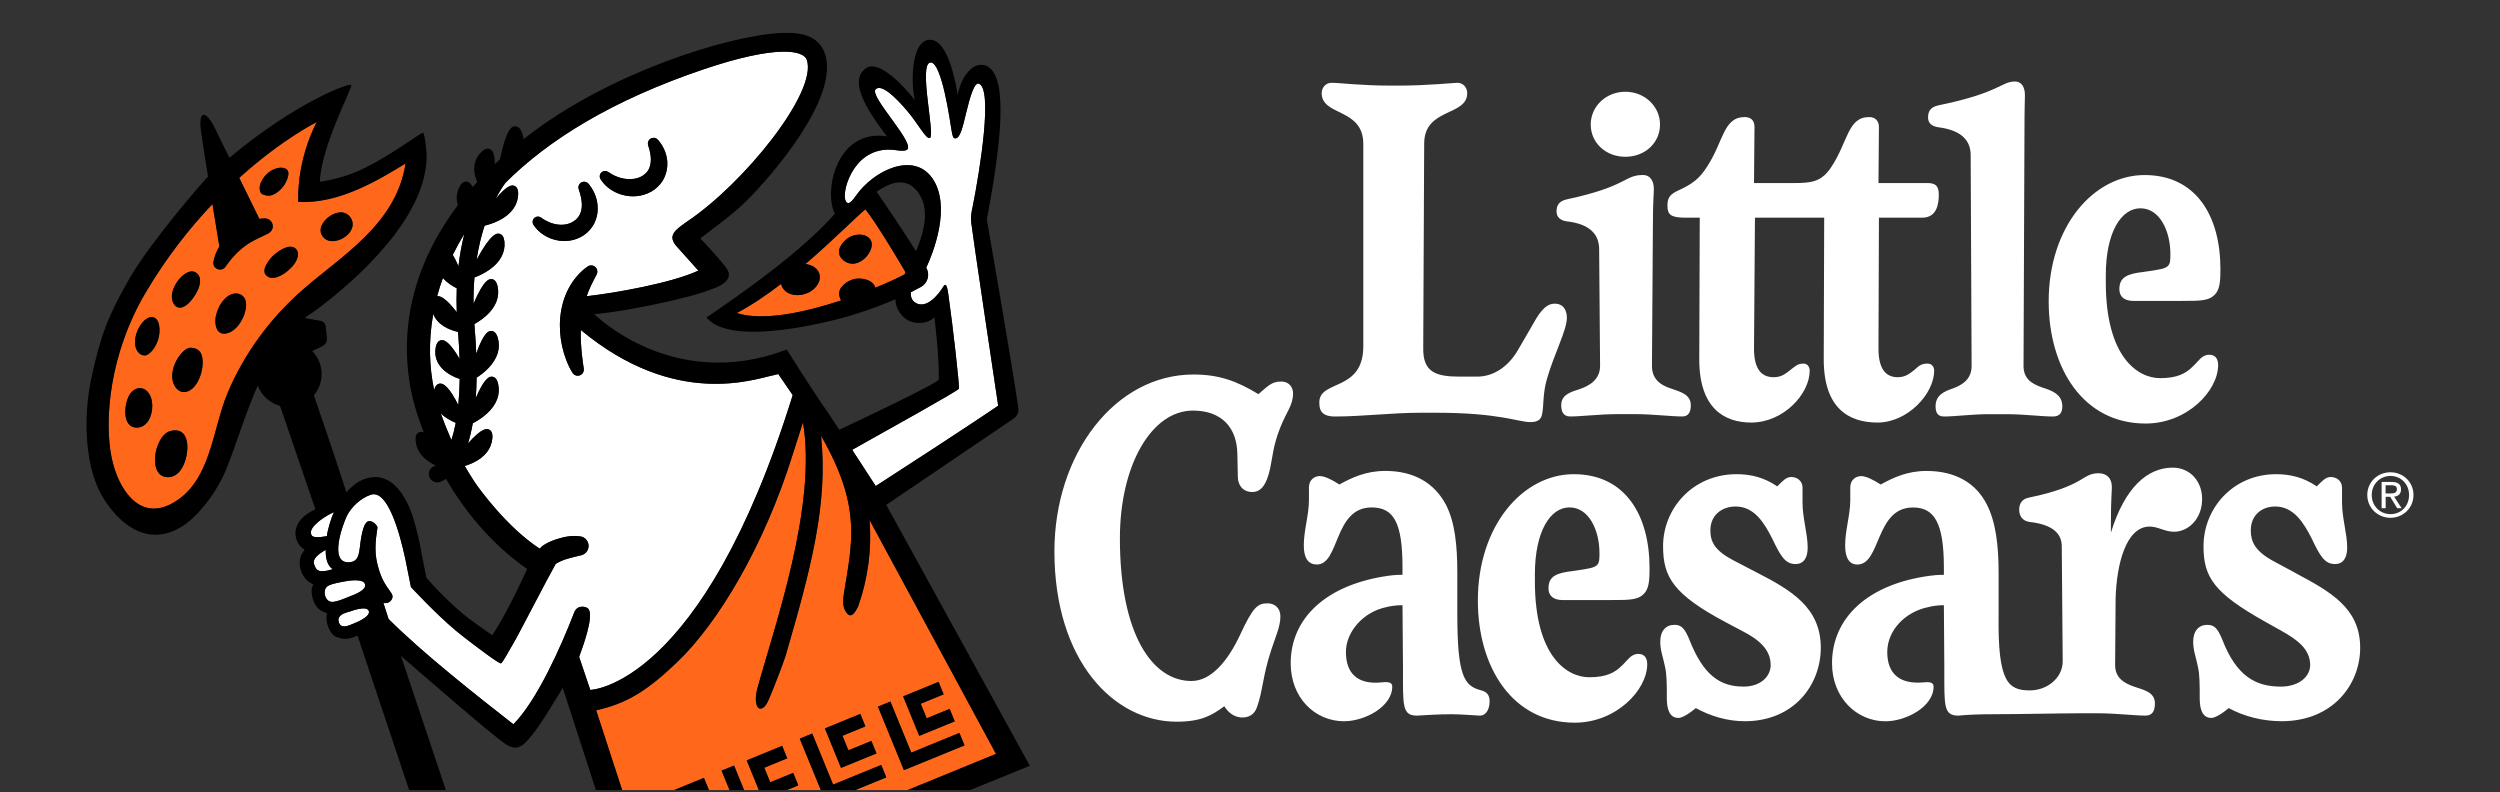
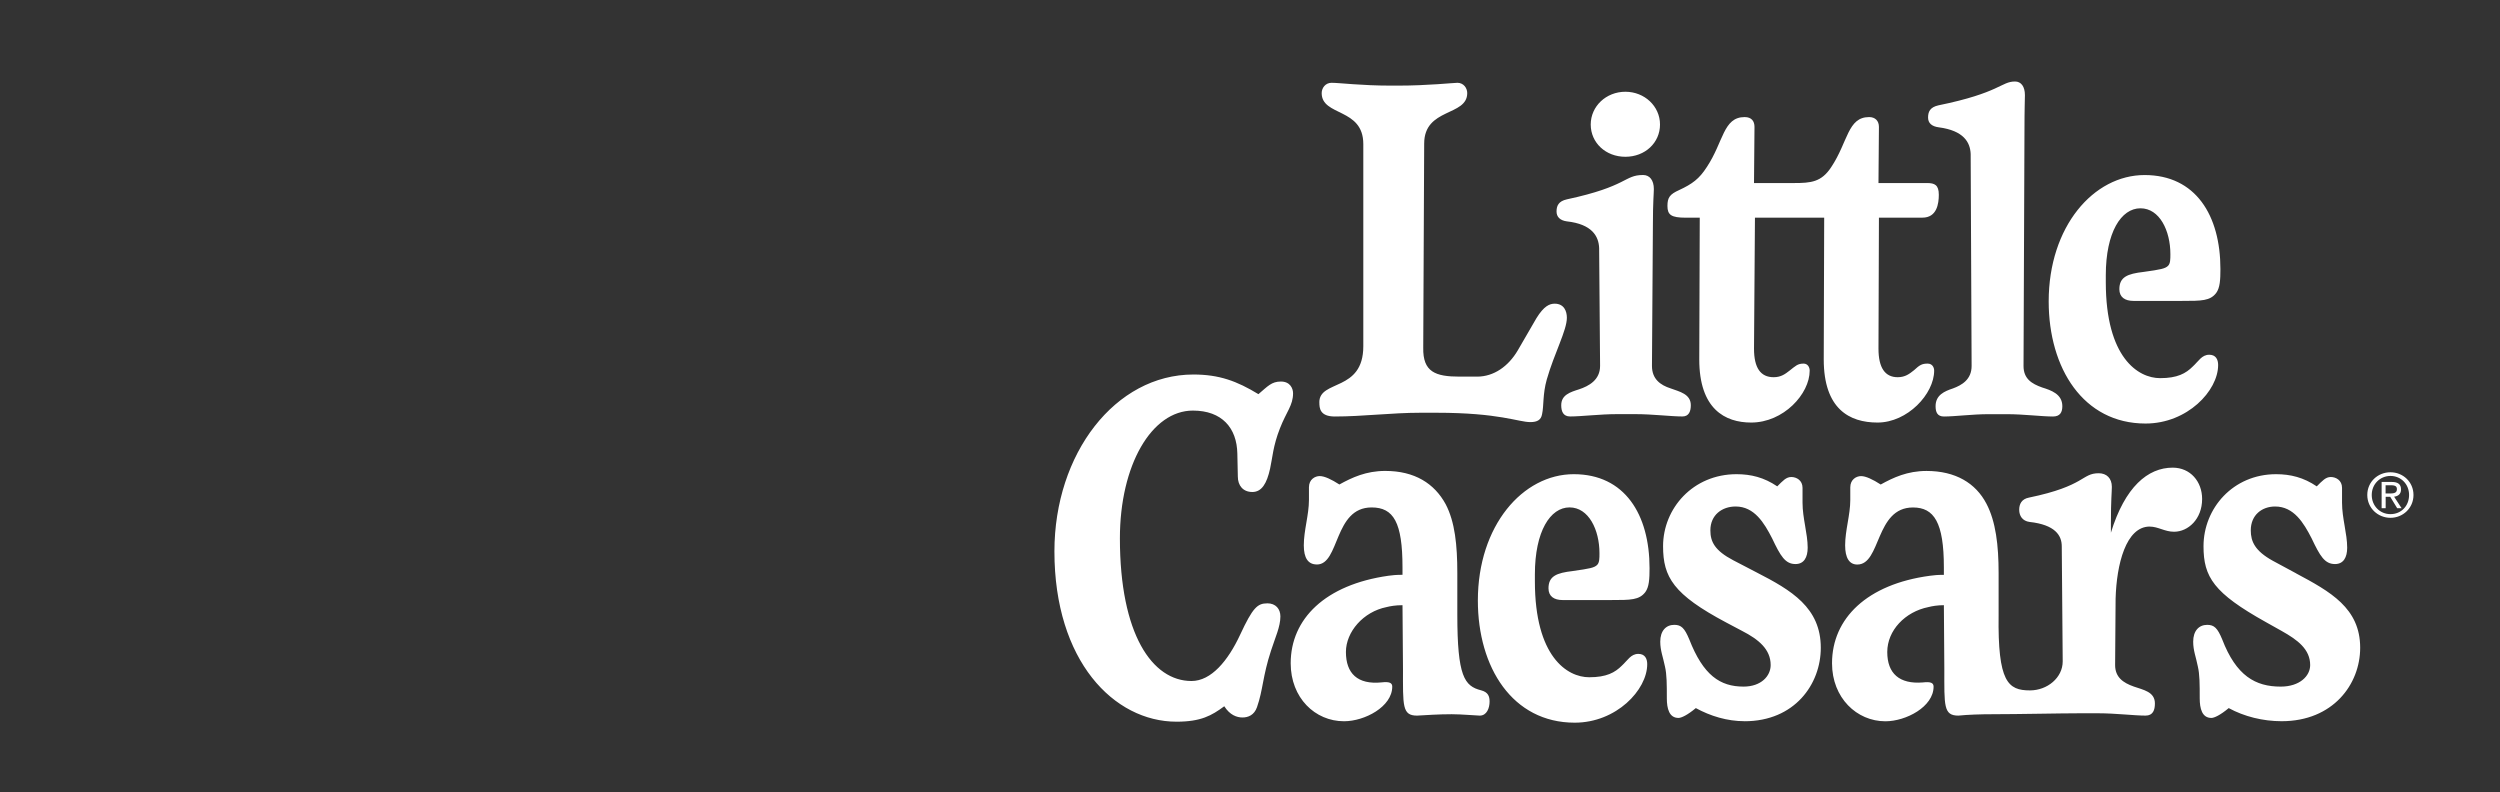
<svg xmlns="http://www.w3.org/2000/svg" id="a" viewBox="0 0 612 193.98">
  <rect x="0" y="0" width="612" height="193.98" fill="#333333" stroke="none" />
  <defs>
    <style>.c{fill:#fff;}.d{clip-path:url(#b);}.e{fill:#ff671b;}.f{fill:none;}</style>
    <clipPath id="b">
-       <rect class="f" x="-2.79" y="-35.38" width="322.08" height="228.79" />
-     </clipPath>
+       </clipPath>
  </defs>
-   <path class="c" d="M389.41,30.48c0-4.47,3.78-8.02,8.48-8.02s8.48,3.55,8.48,8.02-3.66,7.9-8.48,7.9-8.48-3.44-8.48-7.9Zm85.22,.69c6.07,.8,7.68,3.66,7.79,6.53l.23,51.89c0,3.32-2.4,4.7-4.58,5.5-2.06,.69-4.24,1.6-4.24,4.35,0,1.49,.46,2.52,2.06,2.52,2.63,0,6.99-.57,10.88-.57h4.58c4.01,0,8.48,.57,11.22,.57,1.72,0,2.29-1.03,2.29-2.52,0-2.98-2.75-3.9-4.92-4.58-2.63-.92-4.58-2.18-4.58-5.27l.23-57.61c0-5.61,.11-7.56,.11-8.71,0-2.06-.92-3.32-2.41-3.32-3.44,0-3.66,2.75-18.78,5.84-2.06,.46-2.52,1.6-2.52,2.98s.92,2.18,2.63,2.4Zm-91.06,23.02c6.18,.69,7.79,3.66,7.9,6.53l.23,28.86c0,3.44-2.75,4.93-5.16,5.73-2.18,.69-4.35,1.37-4.35,3.89,0,1.49,.46,2.75,2.18,2.75,2.75,0,7.33-.57,11.45-.57h4.58c4.12,0,8.7,.57,11.45,.57,1.6,0,2.06-1.26,2.06-2.75,0-2.75-2.75-3.32-4.93-4.12-2.52-.8-4.58-2.29-4.58-5.5l.23-34.59c0-5.61,.23-7.56,.23-8.71,0-2.18-1.03-3.44-2.63-3.44-4.7,0-3.67,2.75-18.67,5.96-2.06,.46-2.52,1.6-2.52,2.98,0,1.26,.8,2.18,2.52,2.41Zm-60.59,44.33c0,1.37,.11,3.44,3.78,3.44,6.87,0,13.86-.92,20.96-.92h3.9c15.46,0,20.04,2.29,23.02,2.29,1.72,0,2.63-.57,2.86-1.95,.46-2.06,.12-4.81,1.15-8.48,1.83-6.41,4.92-12.03,4.92-15.12,0-1.6-.69-3.44-2.98-3.44-1.26,0-2.63,.57-4.47,3.55l-4.58,7.9c-2.29,3.89-5.84,6.41-9.96,6.41h-4.24c-5.96,0-9.05-1.14-8.93-7.1l.23-49.94c0-8.82,10.54-6.64,10.54-12.37,0-1.26-.92-2.52-2.4-2.52-.92,0-7.22,.69-14.55,.69h-1.72c-7.33,0-12.6-.69-14.55-.69-1.49,0-2.41,1.26-2.41,2.52,0,5.73,10.19,3.55,10.19,12.48v49.48c0,11.23-10.77,8.13-10.77,13.75Zm89.68-45.24h3.44l-.12,34.7c0,12.14,6.3,15.46,12.71,15.46,7.9,0,14.32-6.99,14.32-12.71,0-.8-.46-1.72-1.49-1.72-1.49,0-1.95,.57-3.44,1.72-1.03,.8-2.06,1.61-3.89,1.61-3.21,0-4.81-2.29-4.81-6.99l.23-32.07h16.95l-.11,34.7c0,12.14,6.3,15.46,13.17,15.46,7.33,0,13.86-6.99,13.86-12.71,0-.8-.46-1.72-1.6-1.72-1.38,0-1.95,.34-3.32,1.61-1.15,.92-2.18,1.72-4.01,1.72-3.09,0-4.7-2.29-4.7-6.99l.11-32.07h10.65c3.55,0,4.01-3.44,4.01-5.61,0-2.4-1.03-2.86-2.86-2.86h-11.91l.11-13.75c0-1.49-.92-2.4-2.4-2.4-5.27,0-5.15,6.07-9.28,12.26-2.41,3.66-4.92,3.89-9.16,3.89h-9.74l.12-13.75c0-1.37-.69-2.4-2.41-2.4-5.27,0-5.15,6.07-9.28,12.26-1.83,2.86-3.55,4.12-6.76,5.61-2.29,1.03-2.86,1.83-2.86,3.89,0,2.18,.92,2.87,4.47,2.87Zm112.59,50.4c10.2,0,17.75-8.02,17.75-14.32,0-1.37-.57-2.52-2.18-2.52-1.83,0-2.63,1.6-4.01,2.86-1.72,1.72-3.78,2.87-8.02,2.87-5.39,0-13.29-5.04-13.29-23.48v-1.72c0-10.54,3.78-16.38,8.48-16.38s7.33,5.5,7.33,11.22c0,1.26,0,2.29-.57,2.86-.69,.69-1.83,.92-5.96,1.49-4.01,.46-5.96,1.26-5.96,4.24,0,1.95,1.38,2.86,3.44,2.86h11.91c4.81,0,6.87,0,8.36-1.95,.92-1.26,1.03-3.21,1.03-5.84,0-13.17-6.07-23.02-18.56-23.02s-23.48,12.6-23.48,30.93c0,16.38,8.48,29.9,23.71,29.9Zm36.85,36.68l-5.73-3.09c-4.35-2.41-5.38-4.7-5.38-7.44,0-3.78,2.75-5.84,5.96-5.84,4.58,0,6.99,4.01,8.93,7.79,2.06,4.35,3.21,6.3,5.73,6.3,2.06,0,2.98-1.61,2.98-4.01,0-3.44-1.26-7.22-1.26-11v-3.66c0-1.83-1.49-2.64-2.75-2.64s-2.06,.92-3.44,2.29c-3.21-2.18-6.41-2.98-9.96-2.98-10.54,0-17.76,8.36-17.76,17.64,0,7.56,2.52,11.45,15.23,18.55l3.89,2.18c3.89,2.18,6.99,4.47,6.99,8.36,0,2.64-2.52,5.27-7.22,5.27-6.18,0-10.88-2.63-14.32-11.57-1.14-2.75-1.95-3.55-3.66-3.55-2.06,0-3.44,1.49-3.44,4.12,0,2.18,.69,3.78,1.14,6.07,.46,1.95,.46,4.35,.46,7.79,0,2.52,.57,4.81,2.86,4.81,.69,0,2.18-.69,4.24-2.41,3.78,2.06,8.36,3.21,12.94,3.21,12.6,0,19.24-9.05,19.24-17.98,0-9.73-7.33-13.74-15.69-18.21Zm-35.85-11.45c2.06,0,3.67,1.26,5.96,1.26,3.44,0,6.87-3.09,6.87-8.02,0-4.24-2.86-7.67-7.21-7.67-6.07,0-11.68,4.7-15.12,15.92v-2.41c0-5.61,.23-7.56,.23-8.82,0-2.06-1.26-3.32-3.21-3.32-4.24,0-3.21,3.09-17.07,5.96-1.83,.34-2.4,1.61-2.4,2.98,0,1.49,.8,2.75,2.52,2.98,6.3,.69,7.9,3.32,7.9,5.96l.23,28.18c0,4.01-3.78,7.1-8.02,7.1-5.38,0-7.9-2.06-7.67-18.44v-10.31c0-6.76-.69-12.6-2.98-16.95-2.63-5.04-7.56-8.02-14.66-8.02-4.7,0-8.13,1.61-11.22,3.32-1.95-1.26-3.67-2.06-4.81-2.06s-2.64,.8-2.64,2.75v3.09c0,3.66-1.26,7.45-1.26,11.11,0,3.09,1.03,4.7,2.98,4.7,5.84,0,4.35-13.97,13.63-13.97,5.16,0,7.56,3.66,7.56,14.66v1.83c-1.61,0-2.52,.11-3.44,.23-15.35,2.06-23.94,10.42-23.94,21.42,0,8.48,6.07,14.2,13.06,14.2,5.04,0,11.8-3.55,11.8-8.48,0-.92-.69-1.26-2.63-1.03-5.73,.46-8.71-2.18-8.71-7.45s4.35-9.85,10.08-11c.92-.23,2.17-.46,3.78-.46l.11,15.58c0,9.05-.23,11.45,3.44,11.45,2.29-.23,5.38-.34,8.48-.34,6.18,0,16.49-.23,21.19-.23h4.58c4.24,0,8.82,.57,11.57,.57,1.83,0,2.29-1.37,2.29-2.98,0-2.87-2.87-3.32-5.16-4.13-2.63-.92-4.58-2.29-4.58-5.27l.12-16.26c.23-8.36,2.52-17.64,8.36-17.64Zm-99.19,47.65c12.26,0,18.67-9.05,18.67-17.98,0-9.85-7.22-14.09-15.69-18.44l-5.73-2.98c-4.58-2.4-5.61-4.58-5.61-7.33,0-3.78,2.87-5.84,6.18-5.84,4.58,0,6.99,4.01,8.93,7.79,2.06,4.35,3.21,6.3,5.73,6.3,2.06,0,2.98-1.61,2.98-4.01,0-3.44-1.26-7.22-1.26-11v-3.66c0-1.83-1.49-2.64-2.75-2.64s-2.06,.92-3.44,2.29c-3.21-2.18-6.41-2.98-9.97-2.98-10.65,0-17.98,8.36-17.98,17.64,0,7.56,2.52,11.8,15.46,18.67l3.89,2.06c4.01,2.06,6.99,4.47,6.99,8.36,0,2.64-2.29,5.27-6.64,5.27-5.73,0-9.85-2.75-13.29-11.57-1.15-2.75-1.95-3.55-3.66-3.55-2.06,0-3.44,1.49-3.44,4.12,0,2.18,.69,3.78,1.15,6.07,.46,1.95,.46,4.35,.46,7.79,0,2.52,.57,4.81,2.86,4.81,.69,0,2.18-.69,4.24-2.41,3.55,1.95,7.67,3.21,11.91,3.21Zm-42.04-36.77c-4.01,.46-5.95,1.26-5.95,4.24,0,1.95,1.37,2.86,3.44,2.86h11.91c4.81,0,6.87,0,8.36-1.95,.92-1.26,1.03-3.21,1.03-5.84,0-13.17-6.07-23.02-18.55-23.02s-23.48,12.6-23.48,30.93c0,16.38,8.48,29.9,23.71,29.9,10.19,0,17.75-8.02,17.75-14.32,0-1.37-.57-2.52-2.18-2.52-1.83,0-2.63,1.6-4.01,2.86-1.72,1.72-3.78,2.86-8.02,2.86-5.38,0-13.29-5.04-13.29-23.48v-1.72c0-10.54,3.78-16.38,8.48-16.38s7.33,5.5,7.33,11.22c0,1.26,0,2.29-.57,2.86-.69,.69-1.83,.92-5.96,1.49Zm-62.65-1.6c5.61,0,4.12-13.97,13.4-13.97,5.38,0,7.56,3.66,7.56,14.66v1.83c-1.6,0-2.52,.11-3.43,.23-15.46,2.18-23.94,10.54-23.94,21.42,0,8.48,5.96,14.2,13.06,14.2,5.04,0,11.8-3.55,11.8-8.48,0-.92-.69-1.26-2.64-1.03-5.84,.57-8.7-2.18-8.7-7.45,0-4.92,4.24-9.85,9.96-10.99,.92-.23,2.18-.46,3.89-.46l.12,15.58c0,9.05-.23,11.45,3.44,11.45,2.18-.12,5.27-.34,8.48-.34,2.52,0,6.07,.34,6.87,.34,1.72,0,2.41-1.83,2.41-3.44,0-1.26-.34-2.29-2.06-2.75-4.12-1.03-5.84-3.44-5.84-18.55v-10.19c0-6.76-.57-12.49-2.86-16.84-2.75-5.04-7.56-8.13-14.78-8.13-4.7,0-8.13,1.61-11.23,3.32-1.95-1.26-3.66-2.06-4.81-2.06s-2.64,.8-2.64,2.75v3.09c0,3.66-1.26,7.45-1.26,11.11,0,3.09,1.03,4.69,3.21,4.69Zm-12.14,9.51c-2.41,0-3.55,1.03-6.64,7.67-2.98,6.41-7.1,11.34-11.91,11.34-9.62,0-17.53-11.45-17.53-34.93,0-17.98,7.79-31.27,17.87-31.27,7.1,0,10.77,4.24,10.88,10.54l.12,5.61c0,2.18,1.26,3.78,3.55,3.78s3.55-2.06,4.35-5.73c.57-2.52,.69-5.5,2.41-9.85,1.6-4.12,3.21-5.61,3.21-8.59,0-1.15-.69-2.87-2.98-2.87s-3.21,1.15-5.5,3.09c-5.27-3.21-9.62-4.81-15.92-4.81-19.13,0-34.02,19.36-34.02,43.3,0,26.8,14.55,41.69,29.9,41.69,5.96,0,8.59-1.49,11.68-3.78,1.37,2.17,3.09,2.75,4.46,2.75s2.87-.57,3.55-2.52c1.49-4.24,1.37-7.56,3.44-13.86,1.03-3.21,2.29-5.84,2.29-8.36,0-1.83-1.14-3.21-3.21-3.21Zm280.59-26.53c0,3.23-2.6,5.59-5.64,5.59s-5.67-2.36-5.67-5.59,2.6-5.56,5.67-5.56,5.64,2.36,5.64,5.56Zm-1.08,0c0-2.66-2-4.66-4.55-4.66s-4.59,2-4.59,4.66,2,4.69,4.59,4.69,4.55-1.97,4.55-4.69Zm-3.67,.41l1.84,2.83h-1.08l-1.71-2.8h-1.11v2.8h-.99v-6.43h2.47c1.53,0,2.28,.57,2.28,1.83,0,1.16-.72,1.65-1.68,1.78Zm-.9-.78c1.2,0,1.59-.34,1.59-1.05,0-.62-.3-.96-1.43-.96h-1.34v2.01h1.17Z" />
+   <path class="c" d="M389.41,30.48c0-4.47,3.78-8.02,8.48-8.02s8.48,3.55,8.48,8.02-3.66,7.9-8.48,7.9-8.48-3.44-8.48-7.9m85.22,.69c6.07,.8,7.68,3.66,7.79,6.53l.23,51.89c0,3.32-2.4,4.7-4.58,5.5-2.06,.69-4.24,1.6-4.24,4.35,0,1.49,.46,2.52,2.06,2.52,2.63,0,6.99-.57,10.88-.57h4.58c4.01,0,8.48,.57,11.22,.57,1.72,0,2.29-1.03,2.29-2.52,0-2.98-2.75-3.9-4.92-4.58-2.63-.92-4.58-2.18-4.58-5.27l.23-57.61c0-5.61,.11-7.56,.11-8.71,0-2.06-.92-3.32-2.41-3.32-3.44,0-3.66,2.75-18.78,5.84-2.06,.46-2.52,1.6-2.52,2.98s.92,2.18,2.63,2.4Zm-91.06,23.02c6.18,.69,7.79,3.66,7.9,6.53l.23,28.86c0,3.44-2.75,4.93-5.16,5.73-2.18,.69-4.35,1.37-4.35,3.89,0,1.49,.46,2.75,2.18,2.75,2.75,0,7.33-.57,11.45-.57h4.58c4.12,0,8.7,.57,11.45,.57,1.6,0,2.06-1.26,2.06-2.75,0-2.75-2.75-3.32-4.93-4.12-2.52-.8-4.58-2.29-4.58-5.5l.23-34.59c0-5.61,.23-7.56,.23-8.71,0-2.18-1.03-3.44-2.63-3.44-4.7,0-3.67,2.75-18.67,5.96-2.06,.46-2.52,1.6-2.52,2.98,0,1.26,.8,2.18,2.52,2.41Zm-60.59,44.33c0,1.37,.11,3.44,3.78,3.44,6.87,0,13.86-.92,20.96-.92h3.9c15.46,0,20.04,2.29,23.02,2.29,1.72,0,2.63-.57,2.86-1.95,.46-2.06,.12-4.81,1.15-8.48,1.83-6.41,4.92-12.03,4.92-15.12,0-1.6-.69-3.44-2.98-3.44-1.26,0-2.63,.57-4.47,3.55l-4.58,7.9c-2.29,3.89-5.84,6.41-9.96,6.41h-4.24c-5.96,0-9.05-1.14-8.93-7.1l.23-49.94c0-8.82,10.54-6.64,10.54-12.37,0-1.26-.92-2.52-2.4-2.52-.92,0-7.22,.69-14.55,.69h-1.72c-7.33,0-12.6-.69-14.55-.69-1.49,0-2.41,1.26-2.41,2.52,0,5.73,10.19,3.55,10.19,12.48v49.48c0,11.23-10.77,8.13-10.77,13.75Zm89.68-45.24h3.44l-.12,34.7c0,12.14,6.3,15.46,12.71,15.46,7.9,0,14.32-6.99,14.32-12.71,0-.8-.46-1.72-1.49-1.72-1.49,0-1.95,.57-3.44,1.72-1.03,.8-2.06,1.61-3.89,1.61-3.21,0-4.81-2.29-4.81-6.99l.23-32.07h16.95l-.11,34.7c0,12.14,6.3,15.46,13.17,15.46,7.33,0,13.86-6.99,13.86-12.71,0-.8-.46-1.72-1.6-1.72-1.38,0-1.95,.34-3.32,1.61-1.15,.92-2.18,1.72-4.01,1.72-3.09,0-4.7-2.29-4.7-6.99l.11-32.07h10.65c3.55,0,4.01-3.44,4.01-5.61,0-2.4-1.03-2.86-2.86-2.86h-11.91l.11-13.75c0-1.49-.92-2.4-2.4-2.4-5.27,0-5.15,6.07-9.28,12.26-2.41,3.66-4.92,3.89-9.16,3.89h-9.74l.12-13.75c0-1.37-.69-2.4-2.41-2.4-5.27,0-5.15,6.07-9.28,12.26-1.83,2.86-3.55,4.12-6.76,5.61-2.29,1.03-2.86,1.83-2.86,3.89,0,2.18,.92,2.87,4.47,2.87Zm112.59,50.4c10.2,0,17.75-8.02,17.75-14.32,0-1.37-.57-2.52-2.18-2.52-1.83,0-2.63,1.6-4.01,2.86-1.72,1.72-3.78,2.87-8.02,2.87-5.39,0-13.29-5.04-13.29-23.48v-1.72c0-10.54,3.78-16.38,8.48-16.38s7.33,5.5,7.33,11.22c0,1.26,0,2.29-.57,2.86-.69,.69-1.83,.92-5.96,1.49-4.01,.46-5.96,1.26-5.96,4.24,0,1.95,1.38,2.86,3.44,2.86h11.91c4.81,0,6.87,0,8.36-1.95,.92-1.26,1.03-3.21,1.03-5.84,0-13.17-6.07-23.02-18.56-23.02s-23.48,12.6-23.48,30.93c0,16.38,8.48,29.9,23.71,29.9Zm36.85,36.68l-5.73-3.09c-4.35-2.41-5.38-4.7-5.38-7.44,0-3.78,2.75-5.84,5.96-5.84,4.58,0,6.99,4.01,8.93,7.79,2.06,4.35,3.21,6.3,5.73,6.3,2.06,0,2.98-1.61,2.98-4.01,0-3.44-1.26-7.22-1.26-11v-3.66c0-1.83-1.49-2.64-2.75-2.64s-2.06,.92-3.44,2.29c-3.21-2.18-6.41-2.98-9.96-2.98-10.54,0-17.76,8.36-17.76,17.64,0,7.56,2.52,11.45,15.23,18.55l3.89,2.18c3.89,2.18,6.99,4.47,6.99,8.36,0,2.64-2.52,5.27-7.22,5.27-6.18,0-10.88-2.63-14.32-11.57-1.14-2.75-1.95-3.55-3.66-3.55-2.06,0-3.44,1.49-3.44,4.12,0,2.18,.69,3.78,1.14,6.07,.46,1.95,.46,4.35,.46,7.79,0,2.52,.57,4.81,2.86,4.81,.69,0,2.18-.69,4.24-2.41,3.78,2.06,8.36,3.21,12.94,3.21,12.6,0,19.24-9.05,19.24-17.98,0-9.73-7.33-13.74-15.69-18.21Zm-35.85-11.45c2.06,0,3.67,1.26,5.96,1.26,3.44,0,6.87-3.09,6.87-8.02,0-4.24-2.86-7.67-7.21-7.67-6.07,0-11.68,4.7-15.12,15.92v-2.41c0-5.61,.23-7.56,.23-8.82,0-2.06-1.26-3.32-3.21-3.32-4.24,0-3.21,3.09-17.07,5.96-1.83,.34-2.4,1.61-2.4,2.98,0,1.49,.8,2.75,2.52,2.98,6.3,.69,7.9,3.32,7.9,5.96l.23,28.18c0,4.01-3.78,7.1-8.02,7.1-5.38,0-7.9-2.06-7.67-18.44v-10.31c0-6.76-.69-12.6-2.98-16.95-2.63-5.04-7.56-8.02-14.66-8.02-4.7,0-8.13,1.61-11.22,3.32-1.95-1.26-3.67-2.06-4.81-2.06s-2.64,.8-2.64,2.75v3.09c0,3.66-1.26,7.45-1.26,11.11,0,3.09,1.03,4.7,2.98,4.7,5.84,0,4.35-13.97,13.63-13.97,5.16,0,7.56,3.66,7.56,14.66v1.83c-1.61,0-2.52,.11-3.44,.23-15.35,2.06-23.94,10.42-23.94,21.42,0,8.48,6.07,14.2,13.06,14.2,5.04,0,11.8-3.55,11.8-8.48,0-.92-.69-1.26-2.63-1.03-5.73,.46-8.71-2.18-8.71-7.45s4.35-9.85,10.08-11c.92-.23,2.17-.46,3.78-.46l.11,15.58c0,9.05-.23,11.45,3.44,11.45,2.29-.23,5.38-.34,8.48-.34,6.18,0,16.49-.23,21.19-.23h4.58c4.24,0,8.82,.57,11.57,.57,1.83,0,2.29-1.37,2.29-2.98,0-2.87-2.87-3.32-5.16-4.13-2.63-.92-4.58-2.29-4.58-5.27l.12-16.26c.23-8.36,2.52-17.64,8.36-17.64Zm-99.19,47.65c12.26,0,18.67-9.05,18.67-17.98,0-9.85-7.22-14.09-15.69-18.44l-5.73-2.98c-4.58-2.4-5.61-4.58-5.61-7.33,0-3.78,2.87-5.84,6.18-5.84,4.58,0,6.99,4.01,8.93,7.79,2.06,4.35,3.21,6.3,5.73,6.3,2.06,0,2.98-1.61,2.98-4.01,0-3.44-1.26-7.22-1.26-11v-3.66c0-1.83-1.49-2.64-2.75-2.64s-2.06,.92-3.44,2.29c-3.21-2.18-6.41-2.98-9.97-2.98-10.65,0-17.98,8.36-17.98,17.64,0,7.56,2.52,11.8,15.46,18.67l3.89,2.06c4.01,2.06,6.99,4.47,6.99,8.36,0,2.64-2.29,5.27-6.64,5.27-5.73,0-9.85-2.75-13.29-11.57-1.15-2.75-1.95-3.55-3.66-3.55-2.06,0-3.44,1.49-3.44,4.12,0,2.18,.69,3.78,1.15,6.07,.46,1.95,.46,4.35,.46,7.79,0,2.52,.57,4.81,2.86,4.81,.69,0,2.18-.69,4.24-2.41,3.55,1.95,7.67,3.21,11.91,3.21Zm-42.04-36.77c-4.01,.46-5.95,1.26-5.95,4.24,0,1.95,1.37,2.86,3.44,2.86h11.91c4.81,0,6.87,0,8.36-1.95,.92-1.26,1.03-3.21,1.03-5.84,0-13.17-6.07-23.02-18.55-23.02s-23.48,12.6-23.48,30.93c0,16.38,8.48,29.9,23.71,29.9,10.19,0,17.75-8.02,17.75-14.32,0-1.37-.57-2.52-2.18-2.52-1.83,0-2.63,1.6-4.01,2.86-1.72,1.72-3.78,2.86-8.02,2.86-5.38,0-13.29-5.04-13.29-23.48v-1.72c0-10.54,3.78-16.38,8.48-16.38s7.33,5.5,7.33,11.22c0,1.26,0,2.29-.57,2.86-.69,.69-1.83,.92-5.96,1.49Zm-62.65-1.6c5.61,0,4.12-13.97,13.4-13.97,5.38,0,7.56,3.66,7.56,14.66v1.83c-1.6,0-2.52,.11-3.43,.23-15.46,2.18-23.94,10.54-23.94,21.42,0,8.48,5.96,14.2,13.06,14.2,5.04,0,11.8-3.55,11.8-8.48,0-.92-.69-1.26-2.64-1.03-5.84,.57-8.7-2.18-8.7-7.45,0-4.92,4.24-9.85,9.96-10.99,.92-.23,2.18-.46,3.89-.46l.12,15.58c0,9.05-.23,11.45,3.44,11.45,2.18-.12,5.27-.34,8.48-.34,2.52,0,6.07,.34,6.87,.34,1.72,0,2.41-1.83,2.41-3.44,0-1.26-.34-2.29-2.06-2.75-4.12-1.03-5.84-3.44-5.84-18.55v-10.19c0-6.76-.57-12.49-2.86-16.84-2.75-5.04-7.56-8.13-14.78-8.13-4.7,0-8.13,1.61-11.23,3.32-1.95-1.26-3.66-2.06-4.81-2.06s-2.64,.8-2.64,2.75v3.09c0,3.66-1.26,7.45-1.26,11.11,0,3.09,1.03,4.69,3.21,4.69Zm-12.14,9.51c-2.41,0-3.55,1.03-6.64,7.67-2.98,6.41-7.1,11.34-11.91,11.34-9.62,0-17.53-11.45-17.53-34.93,0-17.98,7.79-31.27,17.87-31.27,7.1,0,10.77,4.24,10.88,10.54l.12,5.61c0,2.18,1.26,3.78,3.55,3.78s3.55-2.06,4.35-5.73c.57-2.52,.69-5.5,2.41-9.85,1.6-4.12,3.21-5.61,3.21-8.59,0-1.15-.69-2.87-2.98-2.87s-3.21,1.15-5.5,3.09c-5.27-3.21-9.62-4.81-15.92-4.81-19.13,0-34.02,19.36-34.02,43.3,0,26.8,14.55,41.69,29.9,41.69,5.96,0,8.59-1.49,11.68-3.78,1.37,2.17,3.09,2.75,4.46,2.75s2.87-.57,3.55-2.52c1.49-4.24,1.37-7.56,3.44-13.86,1.03-3.21,2.29-5.84,2.29-8.36,0-1.83-1.14-3.21-3.21-3.21Zm280.59-26.53c0,3.23-2.6,5.59-5.64,5.59s-5.67-2.36-5.67-5.59,2.6-5.56,5.67-5.56,5.64,2.36,5.64,5.56Zm-1.08,0c0-2.66-2-4.66-4.55-4.66s-4.59,2-4.59,4.66,2,4.69,4.59,4.69,4.55-1.97,4.55-4.69Zm-3.67,.41l1.84,2.83h-1.08l-1.71-2.8h-1.11v2.8h-.99v-6.43h2.47c1.53,0,2.28,.57,2.28,1.83,0,1.16-.72,1.65-1.68,1.78Zm-.9-.78c1.2,0,1.59-.34,1.59-1.05,0-.62-.3-.96-1.43-.96h-1.34v2.01h1.17Z" />
  <g class="d">
    <g>
-       <path class="e" d="M160.52,218.67l-14.58-44.79c7.63-1.67,12.7-4.95,19.9-11.86,9.94-9.52,21.2-28.28,28.21-50.75l2.52-7.88c3.45,20.61-6.92,49.67-11.16,65.13-.3,1.1-.5,2.31-.32,3.44,.09,.55,.32,1.48,1.02,1.52,.47,.03,.95-.35,1.22-.7,.44-.56,.73-1.22,1.01-1.87,.35-.81,.69-1.62,1.01-2.44,1.04-2.71,2.1-5.27,2.99-8.03,6.27-21.51,10.37-37.08,8.66-53.72,.28,.49,.56,.99,.84,1.47,8.97,16.29,6.72,24.88,4.78,36.87-.25,1.52-.44,3.26,.36,4.57,1.07,1.77,2.02,1.08,3.12-1.24,2.37-6.74,3.34-13.93,2.77-21.07l30.94,57.22-83.3,34.1Zm54.05-34.25l-1.25-3.05-5.62,2.3-1.46-3.56,5.62-2.3-1.25-3.05-8.67,3.55,3.95,9.67,8.67-3.55Zm-10.62,7.64l-5.11-12.49-3.05,1.25,6.36,15.54,14.83-6.06-1.25-3.05-11.78,4.82Zm14.03-20.32l-3.05,1.25,6.36,15.54,14.83-6.06-1.25-3.05-11.78,4.82-5.11-12.49Zm7.06,8.4l8.67-3.55-1.25-3.05-5.62,2.3-1.46-3.56,5.62-2.3-1.25-3.05-8.67,3.55,3.95,9.67Zm-29.61,12.11l-1.25-3.05-5.62,2.3-1.46-3.56,5.62-2.3-1.25-3.05-8.67,3.55,3.95,9.67,8.67-3.55Zm-29.76,15.47l-5.11-12.49-3.05,1.25,6.36,15.54,14.83-6.06-1.25-3.05-11.78,4.82Zm10.62-7.64l-1.25-3.05-5.62,2.3-1.46-3.56,5.62-2.3-1.25-3.05-8.67,3.55,3.95,9.67,8.67-3.55Zm8.52-.19l-5.11-12.49-3.05,1.25,6.36,15.54,14.83-6.06-1.25-3.05-11.78,4.82Zm29.5-129.46c-.21-.73-.77-1.31-1.47-1.67-1.12-.58-2.61-.69-3.68-.46-1.75,.38-4.14,2.08-3.69,4.12,.09,.38,.24,.76,.44,1.12-8.78,2.9-19.09,5.17-25.57,3.09,3.6-1.87,7.3-4.39,10.87-7.13,.18,.71,.57,1.37,1.16,1.84,1.61,1.28,4.08,1.09,5.79,.16,1.36-.74,2.68-2.25,2.53-3.9-.09-.92-.6-1.71-1.36-2.22-.62-.41-1.39-.65-2.15-.75,6.77-5.81,12.36-11.49,14.67-13.39,2.51,3.06,8.26,12.68,9.67,15.13,.27,.47-.04,.78-.25,.89-1.29,.69-3.77,1.86-6.95,3.16Zm-3.01-12.9c-.89-.2-1.9-.07-2.71,.24-1.21,.47-2.23,1.41-2.85,2.55-.98,1.8,.18,3.54,2.01,4.1,1.54,.48,3.16-.32,4.21-1.44,1.02-1.08,2.07-3.05,1.01-4.44-.42-.55-1.02-.87-1.67-1.02Zm-127.57-5.55c-2.82-.28-7.13,3.73-4.35,6.31,.74,.69,1.76,.83,2.73,.68,1.72-.27,3.66-1.58,4.14-3.34,.34-1.25-.23-2.53-1.24-3.19-.37-.24-.8-.4-1.27-.45Zm-17.45,11.24c-.95,1.14-2.51,3.37-.72,4.49,1.73,1.09,4.5-.9,5.63-2.11,1.05-.94,2.52-3.2,1.36-4.56-.28-.33-.62-.52-.99-.6-1.78-.39-4.36,1.68-5.28,2.78Zm1.13-21.91c-1.52,.5-3,1.89-3.67,3.71-.33,.95-.14,2.1,.4,2.47,.93,.4,1.88,.65,3.01,.03,1.49-.78,2.91-2.38,3.36-4.31,.63-2.36-1.79-2.43-3.1-1.9Zm-14.67,36.92c-.09,1.69,.43,3.73,2.55,3.41,2.94-.45,5.14-4.68,4.95-7.41-.09-1.32-1.01-2.39-2.46-2.4-2.86,.03-4.92,3.96-5.04,6.41Zm-5.99,6.89c-1.5-.1-3.05,2.16-3.62,3.26-.84,1.66-1.33,3.72-.64,5.51,.48,1.26,1.59,2.31,2.99,2.05,3.28-.62,4.97-6.77,3.75-9.37-.37-.8-1.13-1.36-2.48-1.45Zm-9.61-7.52c-.32-.01-.63,.09-.92,.23-2.48,1.24-4.47,6.52-2.12,8.65,.43,.4,1.05,.61,1.62,.48,.39-.09,.72-.34,1.02-.61,1.29-1.17,2.06-2.95,2.27-4.66,.09-.76,.09-1.94-.27-2.83-.28-.7-.77-1.22-1.6-1.25Zm-2.88,17.4c-.88,0-1.7,.52-2.26,1.21-1.63,2.04-2.43,8.63,1.67,8.46,1.11-.05,2.11-.77,2.69-1.72,1.17-1.9,1.38-5.31-.22-7.06-.04-.04-.08-.09-.13-.13-.47-.46-1.1-.76-1.76-.76Zm13.68-28.3c-.58-.39-1.36-.33-1.99-.05-2.36,1.07-4.88,5.09-3.47,7.62,.27,.48,.7,.9,1.24,1.01,.59,.12,1.2-.14,1.71-.46,1.5-.96,4.09-4.57,3.45-6.85-.14-.5-.44-.94-.93-1.27Zm-6.3,38.82c-3.97,1.11-5.76,11.81-.12,11.26,.66-.06,1.26-.38,1.8-.77,2.2-1.62,3.47-7.24,1.75-9.61-.66-.91-1.76-1.34-3.43-.88ZM99.29,40.05c-2.29,14.88-15.68,22.59-25.24,30.96-7.85,6.87-14.28,15.58-18.36,25.28-3.79,9.02-4.05,22-13.81,27.08-8,4.16-13.03-3.88-14.56-11.36-1.9-9.27-.4-25.46,8.13-40.03,5.17-8.84,10.96-16.13,16.55-22.01,.75,4.62,1.43,8.72,1.7,10.37-.84,1.42-1.34,2.82-1.46,3.88-.07,.6,.2,1.25,.83,1.58,.77,.4,1.66,.15,2.01-.35,1.3-1.83,3.08-4.07,5.66-5.74,1.99-1.29,4.27-2.13,5.01-2.6,.74-.46,1.18-1.22,.99-2.08-.18-.82-.85-1.52-1.87-1.55-.39,0-.86,.03-1.38,.11l-4.93-10.04c10.53-9.5,18.99-13.67,18.99-13.67,0,0-4.81,8.52-4.54,19.56,10.21,.52,19.89-5.55,26.27-9.41Z" />
      <path class="c" d="M159.43,270.55c-.52,.2-1.02-.11-.7-.57,.58-.82,6.98-6.96,7.1-6.89,2.39,1.38,3.74,3.69,3.74,3.69,0,0-10.06,3.74-10.14,3.77Zm83.74-33.34c.06-.13,8.85,.92,9.82,1.23,.53,.17,.32,.72-.22,.87-.09,.02-10.37,3.09-10.37,3.09,0,0-.31-2.66,.77-5.2ZM113.66,57.3c-.6,2.36-1.1,4.99-1.44,7.89-.5-1.2-.96-2.11-1.39-2.79,.84-1.7,1.77-3.4,2.82-5.1Zm-5.25,10.77c.99,1.1,2.26,1.95,3.4,2.5-.07,1.86-.08,3.82,0,5.87-2.5-3.27-3.96-4.03-4.8-3.95,.39-1.46,.86-2.94,1.4-4.42Zm-2.37,8.76c.98,2.62,3.78,3.92,6.08,4.43,.19,2.36,.31,4.56,.37,6.6-2.22-3.88-3.62-4.7-4.45-4.58-.76,.11-1.23,.77-1.41,1.96-.65,4.26,3.09,6.62,5.9,7.53-.04,2.39-.16,4.51-.35,6.4-2.18-4.41-3.62-5.36-4.49-5.27-.69,.07-1.17,.61-1.42,1.59-1.18-5.53-1.43-11.9-.22-18.66Zm4.1,30.06c-.83-1.88-1.58-3.79-2.26-5.73,1.07,1.08,2.45,1.86,3.68,2.35-.31,1.63-.67,3.02-1.06,4.2-.12-.27-.25-.54-.37-.81Zm-30.12,24.35c-.51,.08-2.35,.49-3.39,.11-.46-.17-.63-.94-.49-1.37,.56-1.79,3.77-3.81,5.62-4.6-.62,1.19-1.61,4.43-1.73,5.86Zm-.29,3.36c-.45,.25-.88,.52-1.27,.8-.74,.53-1.35,1.15-1.54,1.65-.11,.25-.13,.46-.11,.71,.02,.25,.1,.55,.25,.88,.14,.33,.31,.59,.48,.76,.17,.17,.33,.26,.57,.33,.45,.16,1.28,.12,2.14-.07,.4-.09,.81-.2,1.23-.33-1.5-.88-1.79-2.97-1.76-4.73Zm7.08,17.95s-1.9,.85-2.39,.79c-.23-.03-1.1,.15-1.48-1-.38-1.15,.46-1.65,.62-1.82,.33-.36,2.38-.91,2.38-.91,0,0,3.87-1.48,4.35-.02,.49,1.45-3.47,2.95-3.47,2.95Zm2.51-9.62c-.11-.28-.23-.42-.6-.6-.37-.16-.92-.26-1.5-.28-.59-.02-1.22,.03-1.86,.12-.32,.04-.64,.1-.98,.16l-1.03,.19c-.68,.13-1.33,.27-1.92,.45-.92,.27-1.74,.6-1.91,1.62-.19,1.16,.38,2.69,1.73,2.76,.43,.01,1.01-.11,1.6-.29,.6-.18,1.23-.43,1.87-.69l1.01-.41c.35-.13,.65-.24,.95-.37,.59-.25,1.15-.52,1.62-.84,.47-.31,.83-.67,.98-.96,.14-.29,.16-.49,.05-.87Zm85.95,121.55c-.77-1.42-2.52-4.34-4.55-5.41,0,0,2.39-2.4,3.61-3.26,2.93,1.16,5.82,4.95,6.47,6.44l-5.53,2.23Zm10.98-4.33c-.88-2.37-3.62-6.17-7.24-8.33l4.12-3.44c5.83,2.83,8.62,9.74,8.62,9.74,0,0-3.97,1.56-5.5,2.03Zm17.09-6.02c-1.31,.57-4.7,1.72-5.66,2.04-4.51-8.38-9.82-11.49-9.82-11.49-.15-.24,5-3,5-3,0,0,4.8-.39,6.04-.81l4.43,13.25Zm-6.05-17.99c-.07,1.3-6.21,1.26-6.69-.17-.31-.92-8.48-18.72-8.93-19.71l7.78-3.16c2.45,6.6,5.75,16.36,7.84,23.04Zm34.71,.38c1.48-.05,4.84,.43,4.84,.43-.98,2.08-.62,5.46-.38,7.06l-5.76,1.54c-.38-1.58-.35-6.35,1.29-9.04Zm-11.5-.64l5.36,.27c-1.59,3.9-1.49,8.59-.77,11.01-1.5,.54-5.61,1.69-5.61,1.69,0,0-1.93-7.2,1.02-12.97Zm-6.01-.11s-2.37,5.67-.93,15.08c-.96,.32-4.48,1.49-5.87,1.82l-4.31-13.3c1.24-.42,5.31-2.99,5.31-2.99,0,0,5.78-.9,5.8-.62Zm-20.35-24.53c1.8-.84,5.86-2.4,7.8-3.15,0,0,4.8,21.42,5.12,22.36,.48,1.43-4.4,5.16-5.24,4.16-2.36-6.63-5.67-16.63-7.68-23.38ZM237.99,51.09c-.21,1.05-.37,2.17-.26,3.24,.23,2.32,6.62,44.99,6.62,44.99,0,0-5.93,4.14-29.98,19.67l-5.76-8.87c8.56-4.79,25.87-14.43,26.12-14.95,.21-.45-1.48-15.34-2.5-22.47-.19-1.3-.44-3.97-1.31-2.53-1.26,2.09-4.12,5.5-6.75,4-1.03-.58-1.3-1.63-1.18-2.64,.85-.43,1.67-.86,2.41-1.26,1.72-.93,2.31-3.06,1.34-4.74,1.76-3.75,6.16-14.99,1.55-21.79-4.59-6.76-14.45-2.03-18.8,4.24-1.5,2.16-1.95,1.78-2.21,1.6-.2-.15-.32-.51-.39-.74-.73-2.64,2.51-13.61,12.55-12.06,.68,.1,1.71,.22,2.37,0,3.05-1.03-9.28-13.27-7.43-14.95,1.41-1.28,4.67,1.76,7.72,5.35,2.67,3.13,4.6,6.99,5.54,6.6,1.35-.56-2.88-18.17,.12-18.48,2.79-.29,4.86,14.73,5.13,16.34,.27,1.61,.38,2.23,.97,2.24,1.18,.03,1.83-2.85,2.57-5.94,1.09-4.54,2.13-7.85,3.2-7.45,3.4,1.25,.42,20.4-1.62,30.63Zm-107.19,4.23c1.19,1.67,3.08,2.93,5.26,3.43,1.09,.27,2.26,.31,3.44,.15,1.18-.18,2.36-.63,3.42-1.33,1.05-.72,1.95-1.72,2.54-2.86,.56-1.15,.87-2.38,.86-3.54,.03-2.34-.82-4.33-2.01-5.89l-.19-.25c-.36-.47-1-.68-1.59-.47-.73,.26-1.11,1.06-.85,1.79,.54,1.51,.87,3.06,.73,4.45-.14,1.4-.78,2.58-1.87,3.29-1.05,.76-2.52,1.06-3.96,.88-.72-.09-1.44-.29-2.13-.58-.69-.28-1.36-.66-1.97-1.12-.44-.33-1.07-.36-1.54-.02-.59,.42-.73,1.24-.31,1.83l.17,.24Zm-5.12,121.99c-9.08-7.09-22.27-17.49-30.54-25.76l-.14-.41-1.14-3.53c.09,.01,.17,.02,.25,.03,.92,.13,1.79-.48,1.97-1.4,.28-1.46-2.63-2.38-3.93-9.28-.63-3.38,.26-7.56,.26-7.75,0-.22-.11-.41-.24-.59-.19-.26-.43-.5-.7-.69-.18-.13-.39-.21-.61-.28-.77-.26-1.74-.13-2.45,4.05-.55,3.28-.2,5.89-3.06,5.96-4.91,.12-1.39-9.38-.44-11.34,1.06-2.2,3.41-4.37,5.85-5.2,4.17-1.41,7.12,9.44,8.5,15.87,.21,1.12,1.34,6.71,1.34,6.72,0,0,5.99,6.49,10.96,10.65,1.52,1.27,5.25,4.13,7.94,6.07h0c1.69,1.22,2.99,2.06,3.15,1.97,.51-.29,2.26-3.66,3-4.84,.94-1.51,8.62-16.44,10.39-19.5,.12-.12,.36-.22,.49-.3,.21-.12,.44-.24,.69-.35,.5-.23,1.05-.43,1.61-.6,1.12-.34,2.17-.56,3.22-.82l.26-.06c.91-.23,1.63-.99,1.76-1.97,.17-1.29-.73-2.47-2.02-2.65-1.73-.23-3.18-.04-4.73,.39-.77,.22-1.54,.43-2.31,.77-.39,.17-.84,.36-1.24,.58-.46,.28-.83,.47-1.21,.83-.16,.14-.3,.29-.44,.44-8.1-5.28-14.97-14.86-15.96-16.36-.84-1.27-1.63-2.57-2.39-3.89,.14-.04,.29-.09,.44-.14,.48-.16,1-.36,1.52-.6,2.92-1.36,4.58-3.45,4.8-6.04,.1-1.17-.2-1.9-.89-2.16-.42-.16-1.52-.57-5.07,3.43,.44-1.42,.84-3.06,1.17-4.94,.5-.25,2.03-1.07,3.48-2.39,2.37-2.18,3.31-4.68,2.73-7.22-.26-1.15-.77-1.75-1.51-1.79-.47-.02-1.68-.08-3.96,5.2,.11-1.54,.18-3.19,.2-4.97,.67-.42,1.83-1.23,2.91-2.36,2.22-2.33,3.01-4.88,2.27-7.37-.33-1.13-.88-1.7-1.62-1.69-.47,0-1.7,.03-3.65,5.53-.08-2.02-.21-4.17-.4-6.46-.02-.26-.04-.51-.06-.77,.72-.4,1.81-1.07,2.86-2.01,2.4-2.15,3.37-4.63,2.83-7.18-.25-1.15-.75-1.76-1.48-1.81-.49-.03-1.82-.11-4.42,6.05-.02-2.29,.06-4.44,.23-6.46,.56-.2,2.15-.81,3.72-1.93,2.62-1.87,3.87-4.22,3.62-6.81-.12-1.17-.54-1.83-1.27-1.96-.51-.09-1.92-.34-5.56,6.4,.49-3.19,1.19-5.98,1.97-8.38,.34-.08,.86-.21,1.48-.42,.67-.22,1.45-.53,2.25-.95,2.85-1.5,4.4-3.67,4.49-6.28,.04-1.18-.3-1.89-1-2.11-.42-.13-1.46-.46-4.51,3.2,.93-1.8,1.79-3.1,2.4-3.93,10.43-10.43,26.04-20.21,48.66-27.83,17.7-5.96,24.32-4.65,25.12-2.24,2.66,7.95-15.53,30.34-29.25,39.52-2.85,2.04-5.19,3.46-2.41,6.35l5.1,5.7c-6.47,3.03-20.31,5.48-27.34,6.27,.59-1.77,1.44-3.45,2.4-5.24l.04-.08c.26-.49,.24-1.1-.1-1.58-.48-.68-1.42-.85-2.11-.37-.97,.68-1.88,1.5-2.65,2.42-.4,.45-.74,.96-1.11,1.45-.32,.52-.66,1.03-.93,1.58-1.14,2.17-1.78,4.58-2,6.98-.23,2.4-.05,4.79,.45,7.08,.25,1.14,.59,2.26,1,3.35,.43,1.1,.89,2.11,1.56,3.18,.3,.48,.86,.77,1.46,.68,.82-.11,1.39-.86,1.28-1.68l-.02-.15c-.13-.95-.3-2.01-.4-3.02-.12-1.02-.2-2.03-.26-3.03-.06-1.12-.08-2.22-.05-3.31,23.21,19.28,42.52,11.99,47.14,11.09,.05,0,.67-.17,1.21-.3l3.53,5.16c-22.22,71.56-49.56,72.17-49.56,72.17l-2.73-8.1c.59-1.62,3.94-10.33,2.14-11.86-.58-.49-2.6-.91-3.33,.98-3.17,8.22-9.05,21.48-14.89,27.39Zm21.53-133.17c1.17,1.73,3.07,3.01,5.24,3.58,2.16,.59,4.67,.46,6.94-.79,1.12-.62,2.13-1.57,2.85-2.7,.67-1.16,1.08-2.44,1.12-3.66,.01-.31,.02-.61,0-.9-.02-.29-.03-.59-.09-.87-.09-.57-.25-1.1-.42-1.61-.39-1.01-.89-1.91-1.55-2.69l-.23-.27c-.36-.43-.95-.61-1.51-.42-.73,.25-1.13,1.04-.88,1.77,.51,1.53,.8,3.09,.58,4.44-.12,.67-.32,1.28-.67,1.8-.34,.52-.83,.93-1.39,1.27-1.13,.69-2.64,.88-4.1,.69-.74-.09-1.47-.29-2.17-.58-.71-.27-1.39-.65-2.02-1.1-.43-.31-1.04-.34-1.51-.02-.6,.41-.76,1.22-.35,1.82l.17,.25Z" />
-       <path d="M82.09,58.98c1.72-.27,3.66-1.58,4.14-3.34,.34-1.25-.23-2.53-1.24-3.19-.37-.24-.8-.4-1.27-.45-2.82-.28-7.13,3.73-4.35,6.31,.74,.69,1.76,.83,2.73,.68Zm132.47,125.45l-1.25-3.05-5.62,2.3-1.46-3.56,5.62-2.3-1.25-3.05-8.67,3.55,3.95,9.67,8.67-3.55ZM36.14,95.9s-.08-.09-.13-.13c-.47-.46-1.1-.76-1.76-.76-.88,0-1.7,.52-2.26,1.21-1.63,2.04-2.43,8.63,1.67,8.46,1.11-.05,2.11-.77,2.69-1.72,1.17-1.9,1.38-5.31-.22-7.06Zm167.8,96.16l-5.11-12.49-3.05,1.25,6.36,15.54,14.83-6.06-1.25-3.05-11.78,4.82Zm14.03-20.32l-3.05,1.25,6.36,15.54,14.83-6.06-1.25-3.05-11.78,4.82-5.11-12.49ZM240.79,15.94c-3.1-.69-5.71,3.58-6.33,7.29-1.01-5.97-3.11-14.04-7.21-13.46-4.37,.61-4.2,11.19-3.3,14.73,0,0-8.15-10.63-12.04-7.75-3.86,2.85-.56,9.1,5.2,16.63-12.18-1.93-15.58,13.21-12.75,18.95-2.97,3.49-11.05,11.62-30.94,25.06-.14,.1-.48,.3-.48,.3,0,0,.23,.28,.41,.45,.93,.86,5.43,6.31,30.59,.27,5.26-1.29,10.4-3.07,15.27-5.15,0,.8,.16,1.59,.5,2.31,.73,1.53,1.9,2.67,3.43,3.22,1.27,.45,3.06,.33,4.33-.24,.35-.16,.67-.37,.95-.63,.05-.04,.31-.26,.3-.34,0,0,1.23,9.33,1.09,15.42-1.05,.66-1.67,1.5-24.37,12.22l-2.81-4.33c-3.15-4.3-10.03-15.32-10.03-15.32-27.92,10.62-46.99-8.61-47.11-8.64,.32-.05,5.96-.46,16.8-2.85,4.33-.96,8.81-2,12.92-3.66,1.69-.68,4-2.07,2.97-4.21-.65-1.34-5.44-6.54-6.75-7.84,3.81-2.98,7.83-5.76,11.25-9.13,6.06-6,22.91-25.29,19.26-36.1-1.64-4.87-6.76-5.24-10.63-5.07-13.36,.61-42.3,9.93-61.96,25.08-.39,.3-.78,.6-1.16,.91-.07-.55-.21-1.09-.43-1.63-.44-1.09-1.04-1.6-1.78-1.52-.52,.06-1.98,.23-3.59,8.08-.43,.39-.85,.78-1.26,1.18-.02-2.41-.54-3.34-1.12-3.63-.68-.35-1.45-.09-2.28,.78-2.16,2.24-1.88,4.98-.9,7.23-.37,.41-.74,.81-1.09,1.22-.52-.9-1.02-1.25-1.45-1.31-.75-.11-1.4,.38-1.91,1.47-.73,1.54-.71,2.99-.28,4.29-14.36,18.99-14.38,38.07-9.78,51.74,.45,1.33,.92,2.63,1.41,3.88-.62-.23-.94-.1-1.13-.03-.69,.27-.97,1.01-.85,2.18,.27,2.59,1.96,4.64,4.9,5.94-.14,.09-.23,.12-.23,.12-1.02,.31-1.66,1.41-1.37,2.51,.3,1.1,1.43,1.76,2.54,1.46,.04-.01,.1-.03,.16-.05,.29-.1,.79-.31,1.42-.75,7.11,12.3,15.47,18.99,19.87,22.07-.16,.36-4.75,10.6-8.55,16.21-2.81-1.96-5-3.51-6.91-5.02-3.59-2.98-6.57-6.05-9.22-9.06-.05-.29-.59-2.96-.97-4.98-.53-3.02-1.35-7.01-2.36-9.98-.24-.71-3.54-11.98-11.64-9.25-1.71,.58-3.26,1.77-4.6,3.31-.18-.57-.36-1.13-.54-1.68-2.27-7.14-7.41-22.06-7.41-22.06,1.74-2.08,2.41-4.99,1.48-7.76-.4-1.2-1.06-2.23-1.89-3.08,.66-.28,1.74-.82,2.56-1.24,.69-.35,1.1-1.09,1.03-1.87l-.27-2.88c-.07-.72-.61-1.3-1.32-1.42l-3.64-.64-.08-.16c.72-.54,1.56-1.01,2.25-1.52,2.35-1.73,4.64-3.56,6.86-5.47,2.97-2.55,5.81-5.25,8.45-8.14,2.83-3.09,5.45-6.39,7.6-10,2.03-3.4,3.66-7.12,4.29-11.05,.18-1.12,.28-2.26,.28-3.4,0-1.28-.48-5.49-.89-5.67-.42-.18-10.75,7.82-18.4,10.38-3.83,1.28-6.86,1.64-6.86,1.64,.37-8.88,8.12-23.18,7.69-23.7-.49-.6-13.93,4.46-29.82,17.83l-3.92-7.98c-2.13-3.82-3.59-3.24-3.09,1.03,.18,1.52,.92,6.31,1.77,11.59-.16,.15-.32,.3-.48,.45-1.03,1.11-13.42,15.27-18.64,24.28-5.38,9.3-7.19,14.15-9.46,24.68-1.92,8.93-1.91,22.13,3.44,30.02,6.91,10.2,15.57,10.69,22.92,2.6,2.98-3.28,5.45-7.15,7.04-11.3,2.62-6.82,4.59-13.42,7.36-19.62,.92,2.47,2.93,4.24,5.3,4.94,.16,.16,.28,.34,.34,.59l8.16,23.88,.32,.87c-.15,.07-.3,.14-.46,.22-1.02,.53-2.04,1.15-2.98,2.15-.45,.51-.89,1.11-1.17,1.89-.29,.76-.37,1.68-.2,2.51,.08,.42,.21,.8,.38,1.17,.18,.38,.42,.77,.73,1.12,.31,.35,.68,.64,1.07,.86-.23,.27-.45,.57-.64,.91-.38,.67-.61,1.51-.6,2.3,0,.79,.18,1.52,.42,2.15,.25,.63,.61,1.29,1.15,1.88,.48,.53,1.12,.96,1.79,1.22-.03,.07-.07,.13-.1,.19-.54,1.11-.35,2.36,.02,3.5,.54,1.67,1.33,2.67,3.01,3.24,.14,.05,.3,.11,.45,.17-.09,.25-.15,.5-.16,.72-.06,.88,.1,1.61,.3,2.27,.21,.66,.5,1.38,1.1,2.07,.57,.7,1.9,1.13,2.81,1.18,.91,.06,1.66-.13,2.31-.36,.38-.13,.73-.28,1.07-.44l.23,.71,42.6,127.5,8.14-2.72-40.34-120.5c7.95,6.89,20.63,17.89,24.61,20.86,1,.75,2.38,1.77,3.72,1.58,1.36-.19,2.41-1.49,3.25-2.46,.72-.82,1.36-1.7,1.99-2.59,1.4-2,2.68-4.09,3.96-6.17,.43-.7,.85-1.4,1.29-2.1,.08-.14,.78-1.32,.78-1.32l18.78,57.89,19.86-7.92,11.21,21.25-2.72,2s-2.48-1.11-3.79-.28c-.03,.02-.06,.02-.08,.04-1.28,.93-.84,3.73-.84,3.73l-4.38,3.54s-2.65-.75-3.98,.43c-1.34,1.18-.62,3.72-.62,3.72l-3.67,3.65s-2.68-.76-3.7,.26c-1.02,1.03-.22,4.01-.22,4.01-10.77,9.49-14.95,16.96-7.75,14.57,4.51-1.5,98.09-32.81,102.6-34.33,7.19-2.42-.64-5.87-14.96-6.97,0,0-1.15-2.86-2.59-3.07-1.43-.2-3.11,2.02-3.11,2.02l-5.13-.71s-.95-2.46-2.73-2.6c-1.77-.13-3.44,2.05-3.44,2.05l-5.63-.2s-1.33-2.5-2.92-2.47c-1.58,.03-2.95,2.52-2.95,2.52l-3.37,.04-4.19-25.91,44.67-18.17-35.15-63.87,31.19-21.12c.83-.57,1.27-1.56,1.14-2.56-1.17-8.63-7.71-46.21-7.71-46.21,5.45-28.32,3.59-36.83-.8-37.81Zm-81.36,254.61c-.52,.2-1.02-.11-.7-.57,.58-.82,6.98-6.96,7.1-6.89,2.39,1.38,3.74,3.69,3.74,3.69,0,0-10.06,3.74-10.14,3.77Zm83.74-33.34c.06-.13,8.85,.92,9.82,1.23,.53,.17,.32,.72-.22,.87-.09,.02-10.37,3.09-10.37,3.09,0,0-.31-2.66,.77-5.2Zm-28.87-166.78c-.21-.73-.77-1.31-1.47-1.67-1.12-.58-2.61-.69-3.68-.46-1.75,.38-4.14,2.08-3.69,4.12,.09,.38,.24,.76,.44,1.12-8.78,2.9-19.09,5.17-25.57,3.09,3.6-1.87,7.3-4.39,10.87-7.13,.18,.71,.57,1.37,1.16,1.84,1.61,1.28,4.08,1.09,5.79,.16,1.36-.74,2.68-2.25,2.53-3.9-.09-.92-.6-1.71-1.36-2.22-.62-.41-1.39-.65-2.15-.75,6.77-5.81,12.36-11.49,14.67-13.39,2.51,3.06,8.26,12.68,9.67,15.13,.27,.47-.04,.78-.25,.89-1.29,.69-3.77,1.86-6.95,3.16Zm.28-23.49c3.12-2.16,6.88-3.66,9.72-.41,4.06,4.65,1.29,11.64-.05,14.97-3.35-5.28-7.69-11.79-9.67-14.56Zm-100.91,10.35c-.6,2.36-1.1,4.99-1.44,7.89-.5-1.2-.96-2.11-1.39-2.79,.84-1.7,1.77-3.4,2.82-5.1Zm-5.25,10.77c.99,1.1,2.26,1.95,3.4,2.5-.07,1.86-.08,3.82,0,5.87-2.5-3.27-3.96-4.03-4.8-3.95,.39-1.46,.86-2.94,1.4-4.42Zm-2.37,8.76c.98,2.62,3.78,3.92,6.08,4.43,.19,2.36,.31,4.56,.37,6.6-2.22-3.88-3.62-4.7-4.45-4.58-.76,.11-1.23,.77-1.41,1.96-.65,4.26,3.09,6.62,5.9,7.53-.04,2.39-.16,4.51-.35,6.4-2.18-4.41-3.62-5.36-4.49-5.27-.69,.07-1.17,.61-1.42,1.59-1.18-5.53-1.43-11.9-.22-18.66Zm4.1,30.06c-.83-1.88-1.58-3.79-2.26-5.73,1.07,1.08,2.45,1.86,3.68,2.35-.31,1.63-.67,3.02-1.06,4.2-.12-.27-.25-.54-.37-.81Zm-54.46-10.6c-3.79,9.02-4.05,22-13.81,27.08-8,4.16-13.03-3.88-14.56-11.36-1.9-9.27-.4-25.46,8.13-40.03,5.17-8.84,10.96-16.13,16.55-22.02,.75,4.62,1.43,8.72,1.7,10.37-.84,1.42-1.34,2.82-1.46,3.88-.07,.6,.2,1.25,.83,1.58,.77,.4,1.66,.15,2.01-.35,1.3-1.83,3.08-4.07,5.66-5.74,1.99-1.29,4.27-2.13,5.01-2.6,.74-.46,1.18-1.22,.99-2.08-.18-.82-.85-1.52-1.87-1.55-.39,0-.86,.03-1.38,.11l-4.93-10.04c10.53-9.5,18.99-13.67,18.99-13.67,0,0-4.81,8.52-4.54,19.56,10.21,.52,19.89-5.55,26.27-9.41-2.29,14.88-15.68,22.59-25.24,30.96-7.85,6.87-14.28,15.58-18.36,25.28Zm20.45,33.69c.56-1.79,3.77-3.81,5.62-4.6-.62,1.19-1.61,4.43-1.73,5.86-.51,.08-2.35,.49-3.39,.11-.46-.17-.63-.94-.49-1.37Zm.68,7.79c-.02-.25,0-.46,.11-.71,.19-.5,.8-1.13,1.54-1.65,.39-.28,.82-.55,1.27-.8-.03,1.76,.26,3.85,1.76,4.73-.42,.13-.83,.24-1.23,.33-.86,.19-1.68,.23-2.14,.07-.24-.07-.4-.16-.57-.33-.17-.17-.34-.42-.48-.76-.15-.33-.23-.63-.25-.88Zm9.99,14.78s-1.9,.85-2.39,.79c-.23-.03-1.1,.15-1.48-1s.46-1.65,.62-1.82c.33-.36,2.38-.91,2.38-.91,0,0,3.87-1.48,4.35-.02s-3.47,2.95-3.47,2.95Zm2.46-8.75c-.15,.29-.51,.65-.98,.96-.47,.31-1.02,.59-1.62,.84-.3,.13-.6,.24-.95,.37l-1.01,.41c-.64,.26-1.27,.5-1.87,.69-.59,.18-1.17,.3-1.6,.29-1.35-.07-1.92-1.6-1.73-2.76,.17-1.02,.98-1.35,1.91-1.62,.59-.18,1.25-.31,1.92-.45l1.03-.19c.34-.06,.66-.12,.98-.16,.64-.09,1.27-.14,1.86-.12,.59,.02,1.14,.11,1.5,.28,.37,.18,.5,.32,.6,.6,.11,.39,.09,.59-.05,.87Zm36.4,33.51c-9.08-7.09-22.27-17.49-30.54-25.76l-.14-.41-1.14-3.53c.09,.01,.17,.02,.25,.03,.92,.13,1.79-.48,1.97-1.4,.28-1.46-2.63-2.38-3.93-9.28-.63-3.38,.26-7.56,.26-7.75,0-.22-.11-.41-.24-.59-.19-.26-.43-.5-.7-.69-.18-.13-.39-.21-.61-.28-.77-.26-1.74-.13-2.45,4.05-.55,3.28-.2,5.89-3.06,5.96-4.91,.12-1.39-9.38-.44-11.34,1.06-2.2,3.41-4.37,5.85-5.2,4.17-1.41,7.12,9.44,8.5,15.87,.21,1.12,1.34,6.71,1.34,6.72,0,0,5.99,6.49,10.96,10.65,1.52,1.27,5.25,4.13,7.94,6.07h0c1.69,1.22,2.99,2.06,3.15,1.97,.51-.29,2.26-3.66,3-4.84,.94-1.51,8.62-16.44,10.39-19.5,.12-.12,.36-.22,.49-.3,.21-.12,.44-.24,.69-.35,.5-.23,1.05-.43,1.61-.6,1.12-.34,2.17-.56,3.22-.82l.26-.06c.91-.23,1.63-.99,1.76-1.97,.17-1.29-.73-2.47-2.02-2.65-1.73-.23-3.18-.04-4.73,.39-.77,.22-1.54,.43-2.31,.77-.39,.17-.84,.36-1.24,.58-.46,.28-.83,.47-1.21,.83-.16,.14-.3,.29-.44,.44-8.1-5.28-14.97-14.86-15.96-16.36-.84-1.27-1.63-2.57-2.39-3.89,.14-.04,.29-.09,.44-.14,.48-.16,1-.36,1.52-.6,2.92-1.36,4.58-3.45,4.8-6.04,.1-1.17-.2-1.9-.89-2.16-.42-.16-1.52-.57-5.07,3.43,.44-1.42,.84-3.06,1.17-4.94,.5-.25,2.03-1.07,3.48-2.39,2.37-2.18,3.31-4.68,2.73-7.22-.26-1.15-.77-1.75-1.51-1.79-.47-.02-1.68-.08-3.96,5.2,.11-1.54,.18-3.19,.2-4.97,.67-.42,1.83-1.23,2.91-2.36,2.22-2.33,3.01-4.88,2.27-7.37-.33-1.13-.88-1.7-1.62-1.69-.47,0-1.7,.03-3.65,5.53-.08-2.02-.21-4.17-.4-6.46-.02-.26-.04-.51-.06-.77,.72-.4,1.81-1.07,2.86-2.01,2.4-2.15,3.37-4.63,2.83-7.18-.25-1.15-.75-1.76-1.48-1.81-.49-.03-1.82-.11-4.42,6.05-.02-2.29,.06-4.44,.23-6.46,.56-.2,2.15-.81,3.72-1.93,2.62-1.87,3.87-4.22,3.62-6.81-.12-1.17-.54-1.83-1.27-1.96-.51-.09-1.92-.34-5.56,6.4,.49-3.19,1.19-5.98,1.97-8.38,.34-.08,.86-.21,1.48-.42,.67-.22,1.45-.53,2.25-.95,2.85-1.5,4.4-3.67,4.49-6.28,.04-1.18-.3-1.89-1-2.11-.42-.13-1.46-.46-4.51,3.2,.93-1.8,1.79-3.1,2.4-3.93,10.43-10.43,26.04-20.21,48.66-27.83,17.7-5.96,24.32-4.65,25.12-2.24,2.66,7.95-15.53,30.34-29.25,39.52-2.85,2.04-5.19,3.46-2.41,6.35l5.1,5.7c-6.47,3.03-20.31,5.48-27.34,6.27,.59-1.77,1.44-3.45,2.4-5.24l.04-.08c.26-.49,.24-1.1-.1-1.58-.48-.68-1.42-.85-2.11-.37-.97,.68-1.88,1.5-2.65,2.42-.4,.45-.74,.96-1.11,1.45-.32,.52-.66,1.03-.93,1.58-1.14,2.17-1.78,4.58-2,6.98-.23,2.4-.05,4.79,.45,7.08,.25,1.14,.59,2.26,1,3.35,.43,1.1,.89,2.11,1.56,3.18,.3,.48,.86,.77,1.46,.68,.82-.11,1.39-.86,1.28-1.68l-.02-.15c-.13-.95-.3-2.01-.4-3.02-.12-1.02-.2-2.03-.26-3.03-.06-1.12-.08-2.22-.05-3.31,23.21,19.28,42.52,11.99,47.14,11.09,.05,0,.67-.17,1.21-.3l3.53,5.16c-22.22,71.56-49.56,72.17-49.56,72.17l-2.73-8.1c.59-1.62,3.94-10.33,2.14-11.86-.58-.49-2.6-.91-3.33,.98-3.17,8.22-9.05,21.48-14.89,27.39Zm49.6,87.16c-.77-1.42-2.52-4.34-4.55-5.41,0,0,2.39-2.4,3.61-3.26,2.93,1.16,5.82,4.95,6.47,6.44l-5.53,2.23Zm10.98-4.33c-.88-2.37-3.62-6.17-7.24-8.33l4.12-3.44c5.83,2.83,8.62,9.74,8.62,9.74,0,0-3.97,1.56-5.5,2.03Zm17.09-6.02c-1.31,.57-4.7,1.72-5.66,2.04-4.51-8.38-9.82-11.49-9.82-11.49-.15-.24,5-3,5-3,0,0,4.8-.39,6.04-.81l4.43,13.25Zm-6.05-17.99c-.07,1.3-6.21,1.26-6.69-.17-.31-.92-8.48-18.72-8.93-19.71l7.78-3.16c2.45,6.6,5.75,16.36,7.84,23.04Zm34.71,.38c1.48-.05,4.84,.43,4.84,.43-.98,2.08-.62,5.46-.38,7.06l-5.76,1.54c-.38-1.58-.35-6.35,1.29-9.04Zm-11.5-.64l5.36,.27c-1.59,3.9-1.49,8.59-.77,11.01-1.5,.54-5.61,1.69-5.61,1.69,0,0-1.93-7.2,1.02-12.97Zm-6.01-.11s-2.37,5.67-.93,15.08c-.96,.32-4.48,1.49-5.87,1.82l-4.31-13.3c1.24-.42,5.31-2.99,5.31-2.99,0,0,5.78-.9,5.8-.62Zm-20.35-24.53c1.8-.84,5.86-2.4,7.8-3.15,0,0,4.8,21.42,5.12,22.36,.48,1.43-4.4,5.16-5.24,4.16-2.36-6.63-5.67-16.63-7.68-23.38Zm49.68-26.66l-83.3,34.1-14.58-44.79c7.63-1.67,12.7-4.95,19.9-11.86,9.94-9.52,21.2-28.28,28.21-50.75l2.52-7.88c3.45,20.61-6.92,49.67-11.16,65.13-.3,1.1-.5,2.31-.32,3.44,.09,.55,.32,1.48,1.02,1.52,.47,.03,.95-.35,1.22-.7,.44-.56,.73-1.22,1.01-1.87,.35-.81,.69-1.62,1.01-2.44,1.04-2.71,2.1-5.27,2.99-8.03,6.27-21.51,10.37-37.08,8.66-53.72,.28,.49,.56,.99,.84,1.47,8.97,16.29,6.72,24.88,4.78,36.87-.25,1.52-.44,3.26,.36,4.57,1.07,1.77,2.02,1.08,3.12-1.24,2.37-6.74,3.34-13.93,2.77-21.07l30.94,57.22Zm-5.82-133.48c-.21,1.05-.37,2.17-.26,3.24,.23,2.32,6.62,44.99,6.62,44.99,0,0-5.93,4.14-29.98,19.67l-5.76-8.87c8.56-4.79,25.87-14.43,26.12-14.95,.21-.45-1.48-15.34-2.5-22.47-.19-1.3-.44-3.97-1.31-2.53-1.26,2.09-4.12,5.5-6.75,4-1.03-.58-1.3-1.63-1.18-2.64,.85-.43,1.67-.86,2.41-1.26,1.72-.93,2.31-3.06,1.34-4.74,1.76-3.75,6.16-14.99,1.55-21.79-4.59-6.76-14.45-2.03-18.8,4.24-1.5,2.16-1.95,1.78-2.21,1.6-.2-.15-.32-.51-.39-.74-.73-2.64,2.51-13.61,12.55-12.06,.68,.1,1.71,.22,2.37,0,3.05-1.03-9.28-13.27-7.43-14.95,1.41-1.28,4.67,1.76,7.72,5.35,2.67,3.13,4.6,6.99,5.54,6.6,1.35-.56-2.88-18.17,.12-18.48,2.79-.29,4.86,14.73,5.13,16.34,.27,1.61,.38,2.23,.97,2.24,1.18,.03,1.83-2.85,2.57-5.94,1.09-4.54,2.13-7.85,3.2-7.45,3.4,1.25,.42,20.4-1.62,30.63Zm-26.7,6.44c-.89-.2-1.9-.07-2.71,.24-1.21,.47-2.23,1.41-2.85,2.55-.98,1.8,.18,3.54,2.01,4.1,1.54,.48,3.16-.32,4.21-1.44,1.02-1.08,2.07-3.05,1.01-4.44-.42-.55-1.02-.87-1.67-1.02Zm13.75,122.61l8.67-3.55-1.25-3.05-5.62,2.3-1.46-3.56,5.62-2.3-1.25-3.05-8.67,3.55,3.95,9.67ZM41.64,105.54c-3.97,1.11-5.76,11.81-.12,11.26,.66-.06,1.26-.38,1.8-.77,2.2-1.62,3.47-7.24,1.75-9.61-.66-.91-1.76-1.34-3.43-.88Zm124.02,102.18l-5.11-12.49-3.05,1.25,6.36,15.54,14.83-6.06-1.25-3.05-11.78,4.82Zm29.76-15.47l-1.25-3.05-5.62,2.3-1.46-3.56,5.62-2.3-1.25-3.05-8.67,3.55,3.95,9.67,8.67-3.55Zm-19.14,7.83l-1.25-3.05-5.62,2.3-1.46-3.56,5.62-2.3-1.25-3.05-8.67,3.55,3.95,9.67,8.67-3.55ZM130.8,55.33c1.19,1.67,3.08,2.93,5.26,3.43,1.09,.27,2.26,.31,3.44,.15,1.18-.18,2.36-.63,3.42-1.33,1.05-.72,1.95-1.72,2.54-2.86,.56-1.15,.87-2.38,.86-3.54,.03-2.34-.82-4.33-2.01-5.89l-.19-.25c-.36-.47-1-.68-1.59-.47-.73,.26-1.11,1.06-.85,1.79,.54,1.51,.87,3.06,.73,4.45-.14,1.4-.78,2.58-1.87,3.29-1.05,.76-2.52,1.06-3.96,.88-.72-.09-1.44-.29-2.13-.58-.69-.28-1.36-.66-1.97-1.12-.44-.33-1.07-.36-1.54-.02-.59,.42-.73,1.24-.31,1.83l.17,.24Zm16.4-11.19c1.17,1.73,3.07,3.01,5.24,3.58,2.16,.59,4.67,.46,6.94-.79,1.12-.62,2.13-1.57,2.85-2.7,.67-1.16,1.08-2.44,1.12-3.66,.01-.31,.02-.61,0-.9-.02-.29-.03-.59-.09-.87-.09-.57-.25-1.1-.42-1.61-.39-1.01-.89-1.91-1.55-2.69l-.23-.27c-.36-.43-.95-.61-1.51-.42-.73,.25-1.13,1.04-.88,1.77,.51,1.53,.8,3.09,.58,4.44-.12,.67-.32,1.28-.67,1.8-.34,.52-.83,.93-1.39,1.27-1.13,.69-2.64,.88-4.1,.69-.74-.09-1.47-.29-2.17-.58-.71-.27-1.39-.65-2.02-1.1-.43-.31-1.04-.34-1.51-.02-.6,.41-.76,1.22-.35,1.82l.17,.25Zm37.6,155.75l-5.11-12.49-3.05,1.25,6.36,15.54,14.83-6.06-1.25-3.05-11.78,4.82ZM72.53,61.05c-.28-.33-.62-.52-.99-.6-1.78-.39-4.36,1.68-5.28,2.78-.95,1.14-2.51,3.37-.72,4.49,1.73,1.09,4.5-.9,5.63-2.11,1.05-.94,2.52-3.2,1.36-4.56Zm-25.79,24.08c-1.5-.1-3.05,2.16-3.62,3.26-.84,1.66-1.33,3.72-.64,5.51,.48,1.26,1.59,2.31,2.99,2.05,3.28-.62,4.97-6.77,3.75-9.37-.37-.8-1.13-1.36-2.48-1.45Zm-.79-18.46c-2.36,1.07-4.88,5.09-3.47,7.62,.27,.48,.7,.9,1.24,1.01,.59,.12,1.2-.14,1.71-.46,1.5-.96,4.09-4.57,3.45-6.85-.14-.5-.44-.94-.93-1.27-.58-.39-1.36-.33-1.99-.05Zm11.82,5.16c-2.86,.03-4.92,3.96-5.04,6.41-.09,1.69,.43,3.73,2.55,3.41,2.94-.45,5.14-4.68,4.95-7.41-.09-1.32-1.01-2.39-2.46-2.4Zm9.36-24.3c1.49-.78,2.91-2.38,3.36-4.31,.63-2.36-1.79-2.43-3.1-1.9-1.52,.5-3,1.89-3.67,3.71-.33,.95-.14,2.1,.4,2.47,.93,.4,1.88,.65,3.01,.03Zm-28.4,31.34c-.28-.7-.77-1.22-1.6-1.25-.32-.01-.63,.09-.92,.23-2.48,1.24-4.47,6.52-2.12,8.65,.43,.4,1.05,.61,1.62,.48,.39-.09,.72-.34,1.02-.61,1.29-1.17,2.06-2.95,2.27-4.66,.09-.76,.09-1.94-.27-2.83Z" />
    </g>
  </g>
</svg>